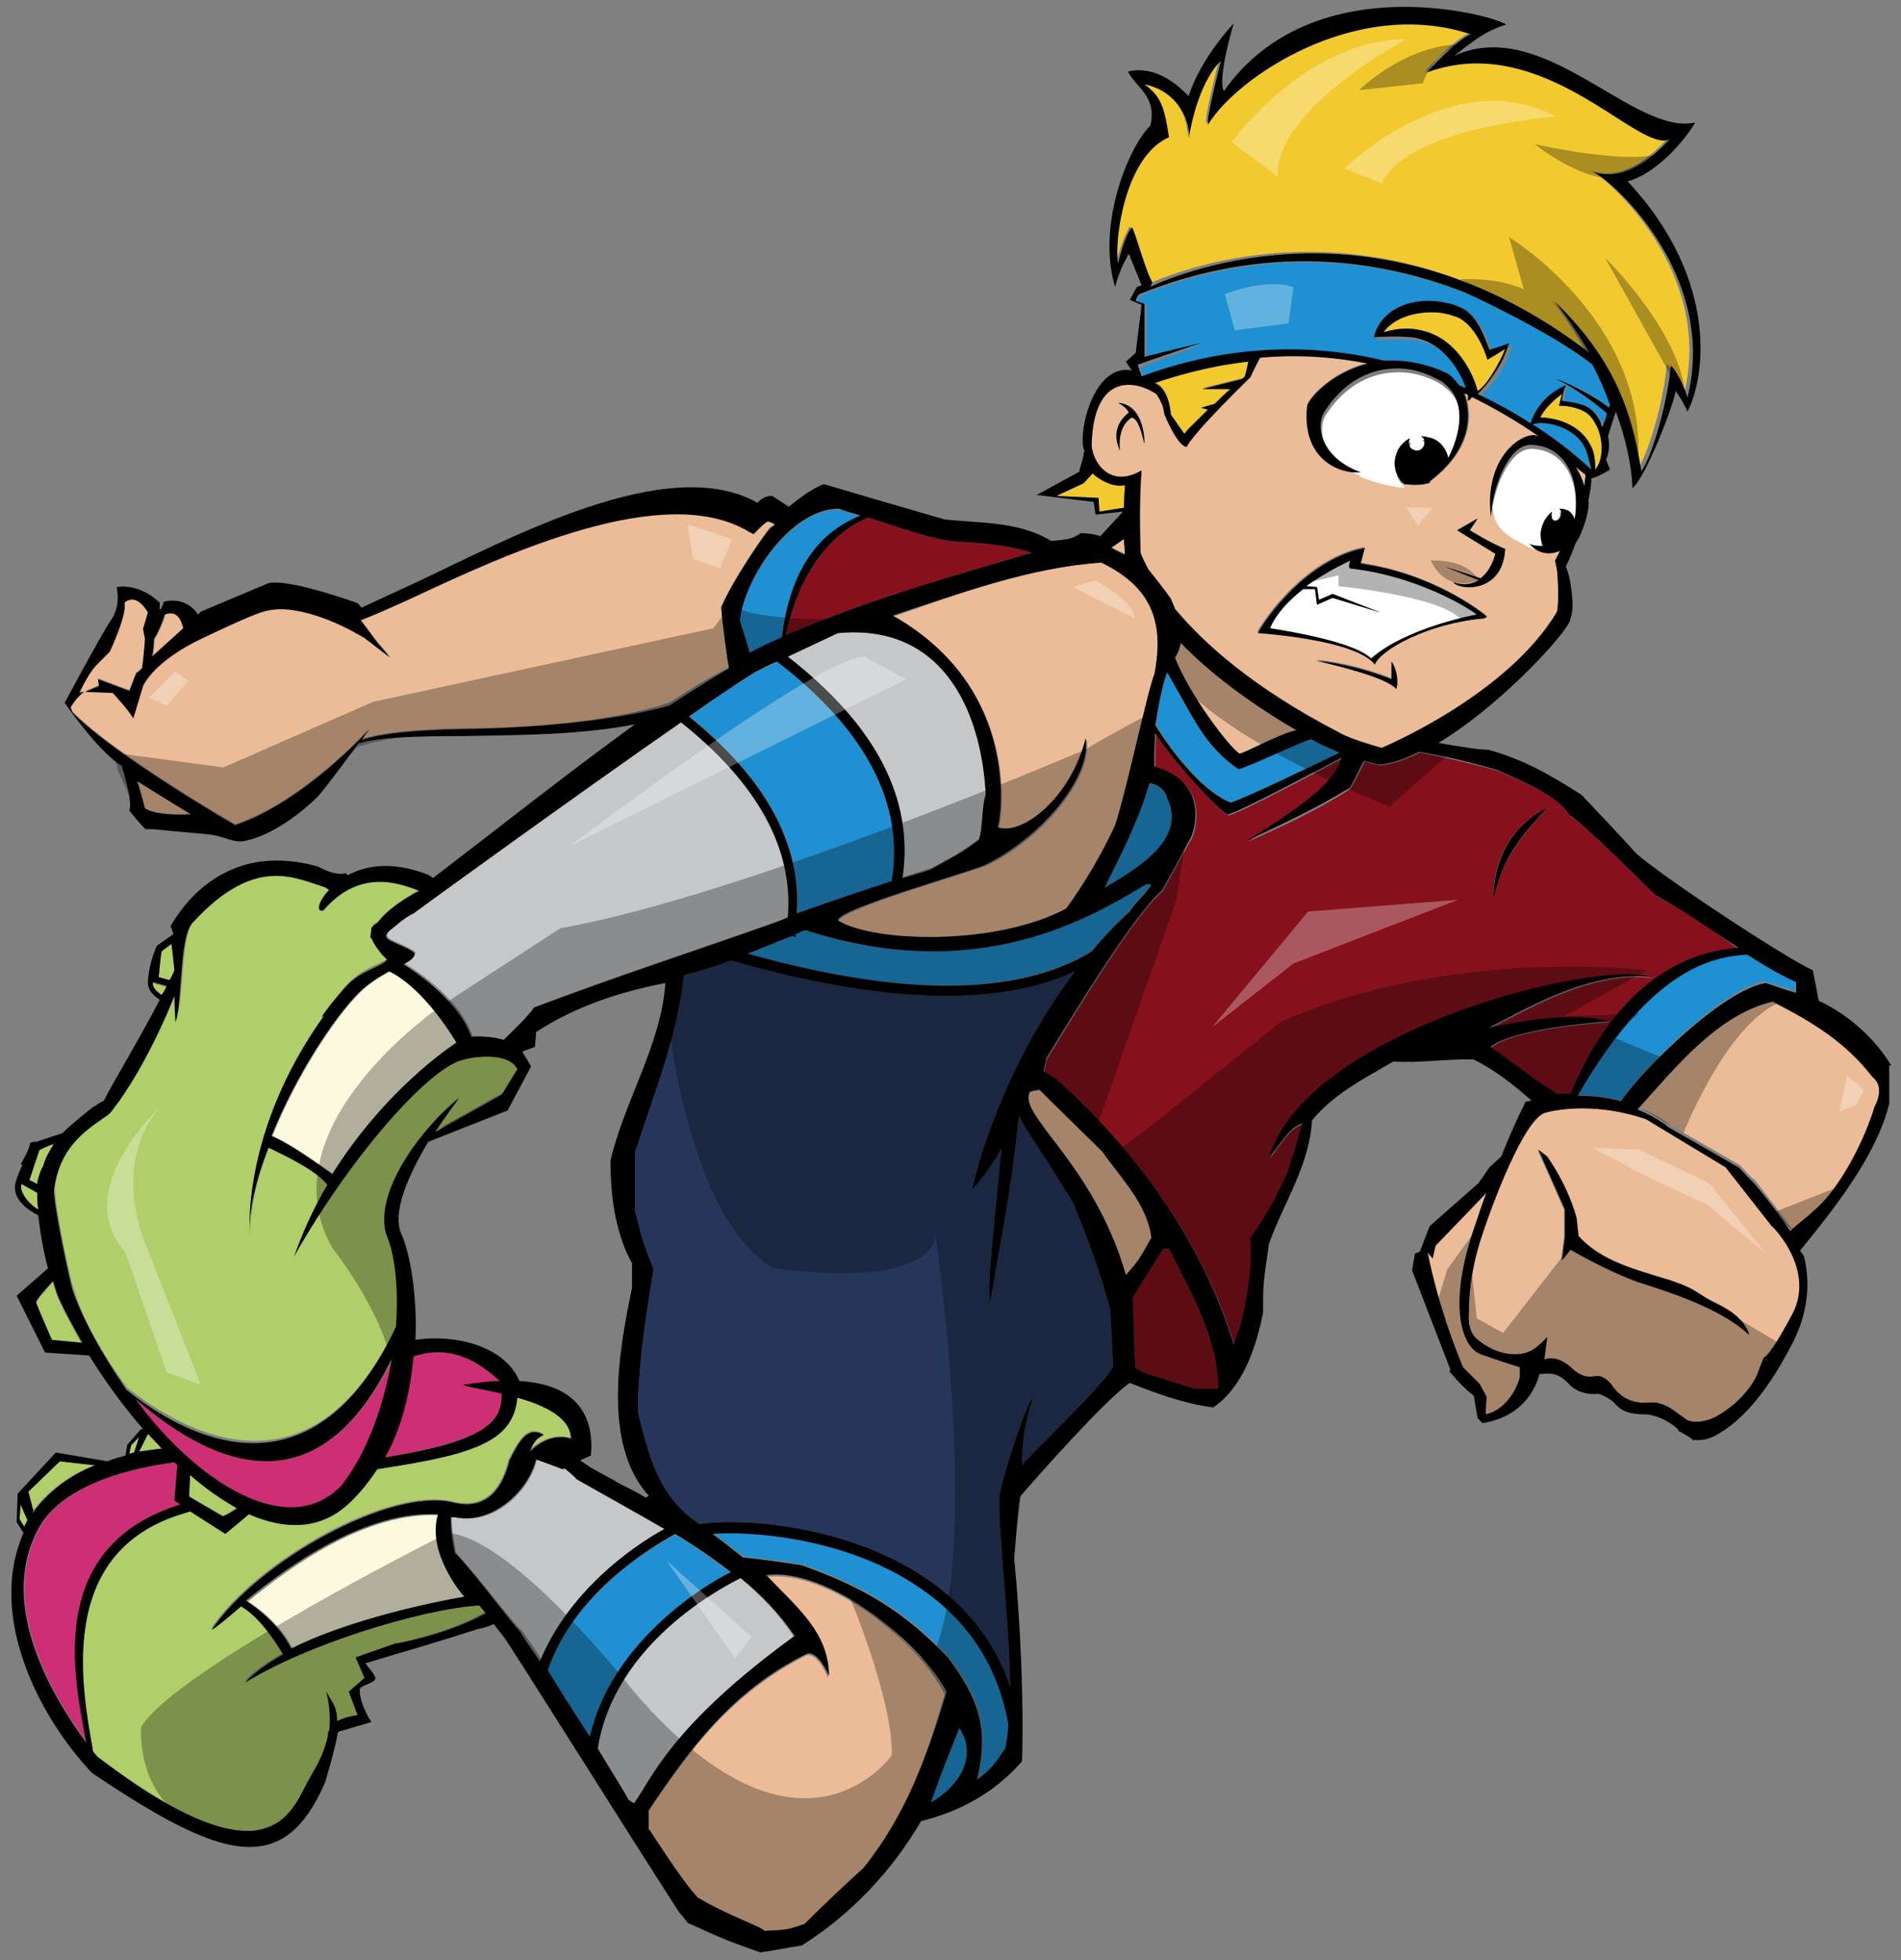
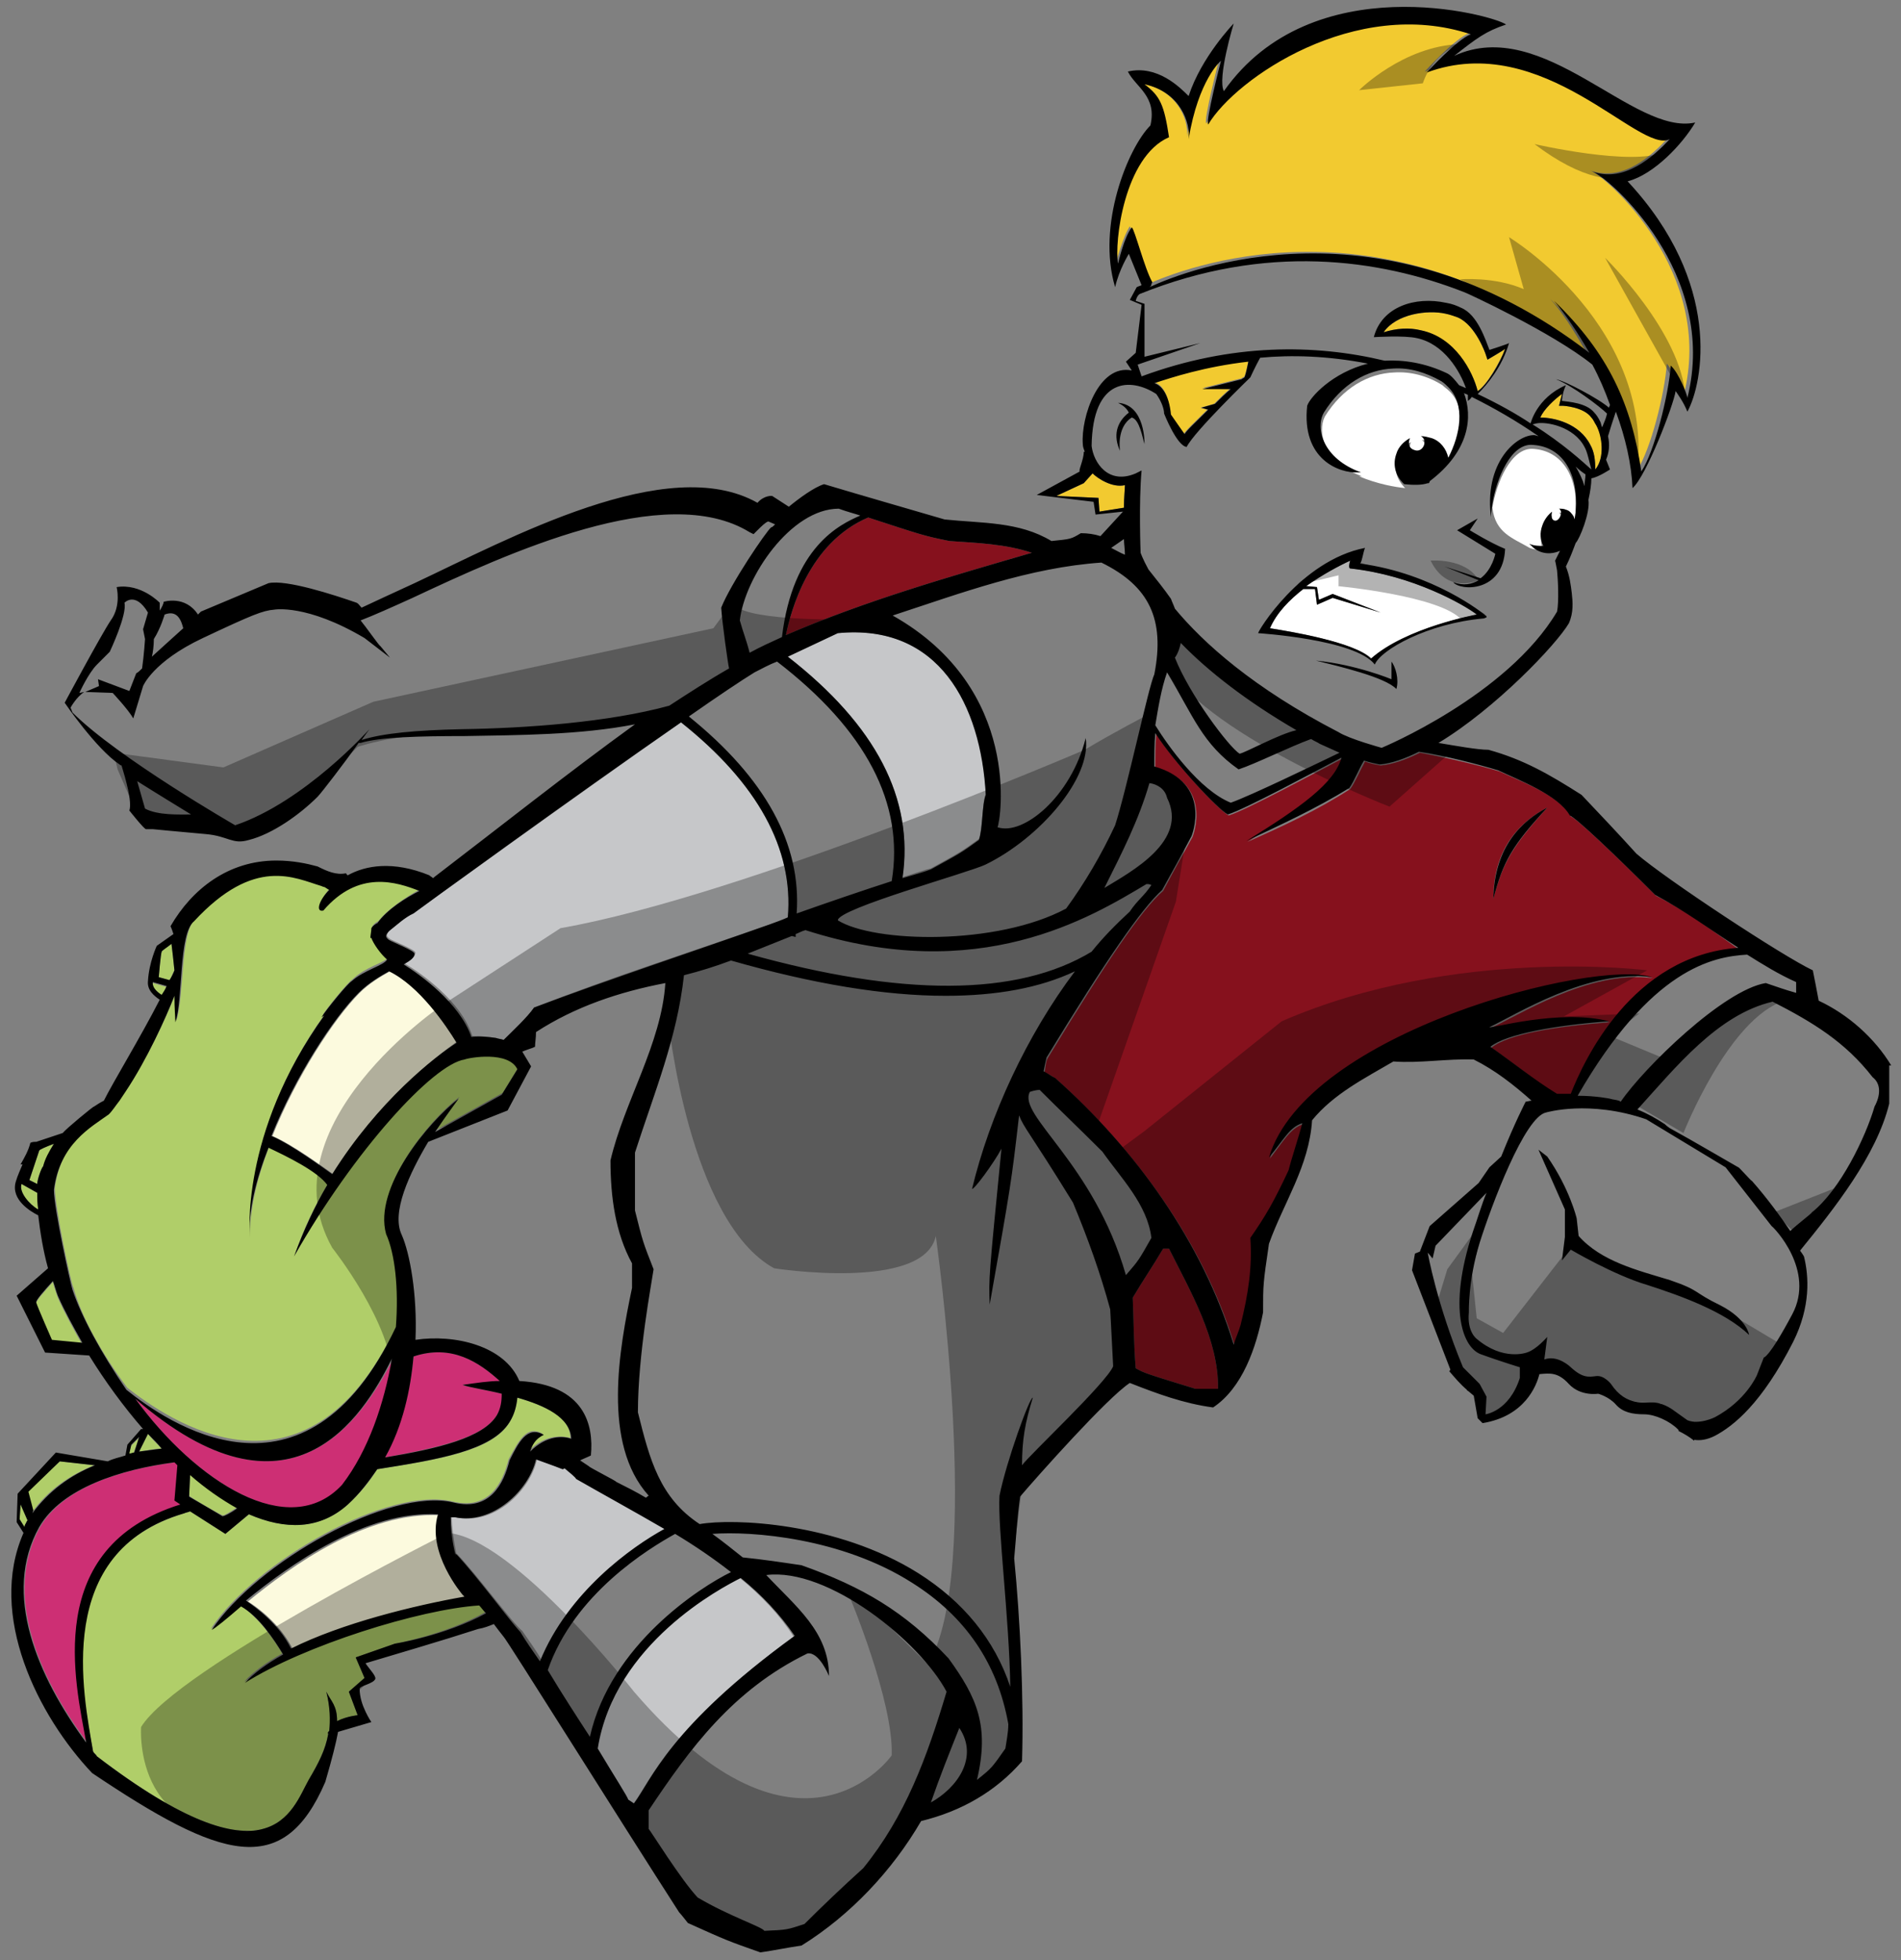
<svg xmlns="http://www.w3.org/2000/svg" version="1.1" id="layer_1" x="0px" y="0px" width="194px" height="200px" viewBox="0 0 194 200" enable-background="new 0 0 194 200" xml:space="preserve">
  <rect x="0" y="0" width="194" height="200" fill="#808080" stroke="none" />
-   <path id="color9" fill="#26365B" d="M104.3,149.5c0-2.6,0.3-4.3,1.1-6.9c-0.3-0.1-2.7,6.5-3.4,10c-0.2,3.3,1,12.5,1.1,19.5  c-1.6-4.8-4.8-8.7-9.4-11.6c-8.3-5.2-18.9-5.6-22.3-5c-4.1-2.7-5.1-6.6-6.3-11.4c0-5.9,1.4-13.2,1.6-14.6c-1.1-2.8-1.1-2.8-1.9-6  v-5.9c2-6.2,4.3-11.7,5-18.1c1.6-0.4,3.2-0.9,4.8-1.5c8.4,2.4,15.7,3.6,21.9,3.6c5.2,0,9.6-0.8,13.2-2.5  c-4.9,6.5-8.7,14.7-10.5,22.2c0.2,0.1,2.2-2.6,3-4.1c-1.3,13.2-1.3,13.2-1.2,15.9c2.2-12.4,2.2-12.4,3-19.3c0.5,1.3,1,1.6,5.5,8.9  c1.5,3.6,2.8,7.2,3.8,10.9c0.1,1.9,0.2,3.8,0.3,5.8C112.9,141.1,105,148.5,104.3,149.5z" />
  <path id="color8" fill="#FCFADE" d="M34,119.8c-1-0.7-4.1-3-6.2-3.9c2.4-6,6.3-12,8.9-14.6c1-1,2.2-1.7,3.1-2.2  c3,1.5,5.7,5.4,6.8,7.2C44.5,107.8,38.6,112.3,34,119.8z M47.4,162.8c0,0-3.7-4.3-2.5-8.2c-7.5-0.4-15.2,5.2-19.6,8.8  c1,0.6,3.3,2.3,4.6,4.9c5.2-2.6,12.6-4.5,17.7-5.3C47.4,162.9,47.4,162.8,47.4,162.8z" />
  <path id="color7" fill="#C6C7C9" d="M81,167c-12.8,9.3-14.6,14.7-16.4,17.1l-0.6-0.5c0-0.2-1.3-2.2-3.1-5.2  c1.7-10.7,12.6-16.4,14.6-17.4C77.7,162.8,79.6,164.8,81,167z M85.5,64.6c-1.7,0.8-3.4,1.6-5.1,2.4c8.9,7,12.9,14.5,11.7,22.5  c1.3-0.4,2.4-0.8,2.9-0.9c3.1-1.7,3.1-1.7,4.9-3c0.4-1.1,0.3-3.6,0.7-4.6C100.2,71.8,95.8,63.6,85.5,64.6z M50.6,105.9  c0.3,0.1,0.5,0.1,0.8,0.2c1-0.9,2.4-2.2,3.1-3.3c7.9-3.1,16.1-5.7,24.1-8.5c0.6-0.2,1.2-0.5,1.8-0.7c0.6-7-3.1-13.7-10.9-19.9  c-10.6,7.4-27.2,19.4-27.2,19.4c-0.9,0.5-1.7,1.1-2.5,1.8c0,0,0,0,0,0c-0.2,0.2-0.3,0.4-0.3,0.5c0,0.1,0,0.2,0.3,0.4  c0.3,0.2,2.6,1.1,2.6,1.4c0,0.4-0.4,0.7-1.1,1.1c1.7,1,5.8,3.9,6.9,7.4C49.1,105.7,49.9,105.8,50.6,105.9z M58.9,150.9  c-0.1-0.2-0.6-0.6-1.2-1.1c-0.1,0-0.2,0.1-0.2,0.1c-1-0.4-2-0.7-2.7-1c-0.7,3.2-4.4,6.8-8.3,5.9c-0.1,0-0.3,0-0.4,0  c0,0.9,0.2,2.4,0.5,3.9c0-0.1,0-0.1,0-0.2c2.1,2.2,5.7,7.1,6.7,7.9c0.7,1,1.4,2,2,3c2.9-7.1,9.4-11.7,12.7-13.5  C64.8,154.1,61.7,152.5,58.9,150.9z" />
  <path id="color6" fill="#F2CA30" d="M117.8,39c1.8-0.6,5.2-1.7,9.6-2.2c-0.1,0.4-0.2,1.1-0.4,1.6c-0.1,0.1-0.2,0.1-0.3,0.2l-4,1  l2.8,0.1c-0.5,0.4-1.1,1-1.6,1.5l-1.4,0.4l0.7,0.2c-1.2,1.2-2.3,2.2-2.4,2.5c0,0-1-1.4-1.4-2C119.3,40.1,118.5,39.2,117.8,39z   M162.4,42.6c-0.8-1.1-2.9-1.2-2.9-1.2l-0.4,0l0.3-1.2c-0.7,0.4-1.9,1.6-2.2,2.4c1.4,0,4,0.6,5.1,2.8c0.4,0.7,0.5,1.6,0.5,2.5  c1-1.2,0.7-3.4,0.2-4.5C162.8,43.1,162.6,42.8,162.4,42.6z M162.3,17.4c3.4,1.2,6.3-1.6,7.9-3.3c-3.1,1.5-12.9-11.3-24.8-6.8  c0,0,3.1-3.4,4.5-3.9c-11.8-3.9-24,4.5-26.8,9.2c-0.3-0.3,1.3-6.5,1.3-6.5s-2.3,1.9-3.3,8c0.3-1.5-0.7-4.8-4.5-5.6  c1.6,1.2,2,2,2.5,5.4c-4.5,2-5.5,10.8-5.2,12.9c0,0,0.7-2.7,1.4-3.7c0.3,0.3,1.3,4.3,1.9,5.5c-0.2,0.2-0.1,0.3-0.3,0.5  c3.9-1.8,23.7-9.5,44.9,6.7c-1.2-2.1-2.4-4-3.6-5.3c5.6,5.4,7.8,10.5,8.9,17.4c1.3-1.9,2.8-7.7,3-10.8c0.7,0.8,1.7,3,1.7,3.3  C175.1,27.8,163.9,18,162.3,17.4z M111.5,48.3l-0.9,1l-2.8,1.3l4.3,0.2l0.1,1.4l2.5-0.4c0-1,0.1-1.9,0.1-2.3  C113.5,49.8,112,48.8,111.5,48.3z M151.6,36.1c0,0-1-2.9-2.8-3.7c-0.3-0.2-0.8-0.3-1.3-0.4c-1.7-0.4-5,0-6.3,1.9  c1.3-0.4,2.6-0.5,3.8-0.2c3.5,0.8,5.3,4.3,5.8,6.2c0.9-0.6,2.3-3,2.8-4.3c-0.1,0.1-1.8,1.1-1.8,1.1L151.6,36.1z" />
  <path id="color5" fill="#86111D" d="M169,91.4c-4.1-4.1-8-7.8-8.7-8.1c-1.2-2.2-5.2-3.6-7.3-4.6c-2-0.6-5.4-1.4-8.1-1.9  c-1.4,0.7-2.8,1.2-4,1.3c-0.5-0.1-1.1-0.2-1.6-0.4c-0.5,0.9-1,2.1-1.5,2.8c-3.4,2.2-6.9,3.8-10.5,5.4c5.5-3.5,9-6,9.7-8.5  c-2.5,1.3-9.9,5.3-11.6,5.8c-0.9-0.4-5.5-5.3-7.4-8.3c-0.1,1.1-0.1,2.3-0.1,3.4c6,1.7,3.8,7.1,3.8,7.1c-1,1.8-2,3.6-3,5.5  c-2.2,1.9-5.7,7.1-11.8,17.1c-0.2,0.4-0.2,0.9-0.3,1.4c0.4,0.2,0.8,0.4,1.2,0.7c8.2,7.4,15,16.7,18.2,27.2c0.2-0.7,0.4-1.3,0.7-2  c0.9-3.2,1.2-6,1-8.9c1.6-2.3,2.4-3.7,3.9-6.9c0.3-1.2,1.1-3.6,1.4-4.8c-1.3,0.4-2,1.7-3.4,3.5c3.7-12.8,33.2-20.4,39.1-18.4  c-6.6-0.9-14,4-16.6,5.1c0.1,0.2,7.2-1.9,12.2-0.6c-5.4,0.4-10.4,1.2-12.1,2.6c2.3,1.6,4.5,3.4,6.8,4.9c0.5,0,1,0,1.4,0  c1.3-3.3,6.3-14.1,17.1-14.9C174.7,94.9,172,92.9,169,91.4z M152.4,91.7c0-5.4,3-8,5.5-9.3C154.4,86.3,153.4,87.9,152.4,91.7z   M96.9,55.2c2.9,0.2,5.7,0.3,8.4,1.2c-8.6,2.5-17,4.9-25.1,8.4c0.5-2.4,2.3-9.4,8.4-12C94.1,54.6,94.4,54.7,96.9,55.2z M119.3,127.4  c2.1,4.2,5.1,9.3,5,14.3H122c-5.2-1.6-5.2-1.6-6.1-2.1c-0.2-2.4-0.2-4.8-0.3-7.2c1-1.7,2.1-3.3,3.1-5H119.3z" />
-   <path id="color4" fill="#1F90D1" d="M156.4,43.3l0.4-0.1c1-0.2,3.8,0.3,4.9,2.4c0.3,0.5,0.5,1.6,0.7,2.3  C161.6,47.2,159.6,45.3,156.4,43.3z M178.3,97.3c-3.4,0.2-9.8,1.4-17.3,14.4c1.9,0.1,3.3,0.3,3.3,0.3c0.3,0,0.6,0.1,0.9,0.2  c0,0,0.1,0.1,0.2,0.1c2.4-3.5,10.4-11.4,14.7-12.2c1,0.3,2.1,0.7,3.1,1v-1.1C181.5,99.3,179.8,98.3,178.3,97.3z M133.8,75.4  c-2.3,0.8-5.7,2.5-7.4,3.1c-3.7-2.5-4.6-5.4-7.3-9.9c-0.6,1.7-0.9,3.5-1.1,5.4c1.3,2.1,4.5,6.6,7.7,7.9c1.9-0.7,8.6-3.9,11.1-5.1  c-1.2-0.5-2-0.9-2-0.9C134.4,75.7,134.1,75.6,133.8,75.4z M81.4,93.2c3.1-1.2,6.8-2.4,9.7-3.3c1.3-7.9-2.6-15.4-11.7-22.4  c-0.8,0.4-1.5,0.7-2.3,1.1c-1.3,0.8-3.8,2.4-6.7,4.5C78.1,79.4,81.8,86.1,81.4,93.2z M55.9,170.5c1.6,2.4,3.1,4.7,4.3,6.8  c2.2-9.5,11.3-15.3,14.4-16.8c-1.8-1.4-3.7-2.7-5.7-3.9C66.2,158,58.6,162.6,55.9,170.5z M82.1,94.9c-0.3,0.1-0.6,0.3-1,0.4  c0,0.1,0,0.2,0,0.3l-0.4-0.1c-1.5,0.6-3,1.3-4.5,1.8c15.7,4.4,27.5,4.3,35.1-0.2c1.3-1.5,2.6-2.9,3.9-4.1c0.7-1.2,1.3-1.5,2.2-2.7  c-0.2-0.1-0.3-0.1-0.5-0.1C111.2,93.6,99.8,100.6,82.1,94.9z M93.2,161.4c-7.2-4.5-16.4-5.2-20.4-5c1,0.8,2,1.6,3.1,2.4  c2,0.2,4,0.5,6,0.8c6.2,2.2,10.5,4.7,15,9.5c2.9,4,4.2,6.9,2.9,12.4c1.5-1.2,1.5-1.2,2.9-3.2c0.2-0.7,0.3-1.6,0.4-2.5  C101.8,169.7,98.5,164.8,93.2,161.4z M95,183.9c2.6-1.5,4.9-4.5,2.9-7.6C96.9,178.7,95.9,181.3,95,183.9z M117.3,80  c-1.2,3.8-2.8,7.1-4.6,10.7c2.8-1.7,8.6-4.8,6.5-9.2C118.8,80.5,118.1,80.1,117.3,80z M79.8,65.1c1.2-9.3,5.9-11.5,8-12.4  c-0.7-0.2-1.4-0.5-2.2-0.7c-4.9,0-9.6,7-10.1,11.4c0.3,1.1,0.7,2.2,1,3.3C77.6,66.1,78.7,65.6,79.8,65.1z M160,39.4  c-0.4,0.9-0.4,1.6-0.4,1.6c0.7,0.1,2.6,0.2,3.3,1.2c0.2,0.2,0.4,0.5,0.6,0.9c0.1,0.2,0.2,0.4,0.2,0.6c0.2-0.4,0.3-0.9,0.5-1.4  c-0.8-0.6-3.6-2.9-5.2-3.5c0.9,0,4.4,2,5.4,2.9c0-0.1,0.1-0.2,0.1-0.3c-0.5-1.4-1.2-2.8-1.8-4.1c-4.1-3.3-13-7.5-13.1-7.4  c-8.7-3.4-20.2-5-33.1,0.2c-0.3,0.1-0.4,0.7-0.4,0.7l0.9,0.3l0,5.4l5.7-1.4l-6.3,2.4l0.4,1.2c9.2-3.5,17.7-3.3,24.8-1.6  c1.9-0.2,4.1,0.1,6.4,1.3c0.4,0.3,0.8,0.7,1.2,1.2c0.3,0.1,0.5,0.2,0.7,0.3c-0.5-1.7-2.1-4.5-5-5.1c-1.3-0.3-4.4-0.1-4.4-0.1  c0.8-3.1,4.2-4.2,7.4-3.5c0.6,0.1,1.1,0.3,1.5,0.5c1.7,0.7,2.5,3.2,2.9,4.3c0,0,1.9-0.7,2-0.7c-0.7,2.4-2.2,4.2-3.2,5.2  c2,1,3.8,2,5.4,3C156.4,43.3,157,40.7,160,39.4z" />
-   <path id="color3" fill="#EBBC97" d="M68.3,71.7c-6.2,2-14.6,2.6-21.2,2.6c-4.6,0.1-8,0.4-10.2,1.1c0.5-0.7,0.8-1.1,0.8-1.1  s-6.6,7.4-13.7,9.8c0,0-12-6.9-16.6-11.5l-0.2-0.5c0,0,0.6-1.1,1.4-1.6l-0.5,0.1c0,0,0.9-2,1.8-2.9l1.3-1.3c0,0,1.8-3.8,1.5-5  c0,0,1.1-1.2,2.4,1l-0.5,1.7l0.2,1c0,0-0.1,1.6-0.3,3c-0.2,0.2-0.4,0.4-0.6,0.5l-0.7,1.8l-1.6-0.6l-1.6-0.6l0.1,0.7l-1.4,0.6  l2.8,0.1c0,0,1.6,1.7,2.1,2.6l1-3.3c0,0,1-2.5,6.1-4.9c5.1-2.4,6.1-2.8,7.3-2.9c0,0,3.3-0.6,9.2,2.9l2.6,2l-1-1.2  c-0.1,0-1.5-2-2-2.6c1.3-0.5,3.1-1.3,5.3-2.3c9.6-4.5,25.8-12,34.4-6.7l0.4,0.2l0.3-0.3c0.5-0.5,0.9-0.9,1.2-1l0.7,0.3  c-0.2,0.2-0.3,0.3-0.4,0.3c-0.5,0.4-4.1,5.7-5.1,8.2c0.1,1.6,0.7,5.8,0.8,6.2C72.4,69.1,70.3,70.4,68.3,71.7z M161.8,48.5  c-0.3-0.3-0.7-0.6-1-0.8c0.4,0.6,0.7,1.3,0.9,2C161.7,49.2,161.8,48.8,161.8,48.5z M181,125.2c0,0,4.3,4.3,1.9,8.9  c-2.4,4.5-2.9,4.4-2.9,4.4l-0.7,1.8c0,0-1.1,2.6-4.3,4.3c0,0-1.6,0.8-2.8,0.3l-1.4-1c0,0-0.9-0.7-1.9-0.8c-1-0.1-2.9,0.5-4.5-1.9  c0,0-0.7-0.9-1.5-0.8c-0.8,0.1-1.4,0.2-2.6-0.9c0,0-1.3-1.3-2.7-0.8l0.3-2.3c0,0-1.1,1.3-2.1,1.6c0,0-2.4,0.9-5.1-1.4  c0,0-1-0.7-0.8-2.7c0,0-0.1-3.2,1.1-7.1c1.2-3.8,4.6-12.9,6.8-13.3c0,0,4.4-1.3,10.2,0.7l8.1,4.9L181,125.2z M178.5,136.2  c0,0-0.2-1.6-3-3c-2.9-1.4-1.9-1.5-5.2-2.6c-3.2-1.1-7-1.9-9.3-4.5l-0.2-1.8c0,0-0.7-3.1-3-6.3l-0.9-0.7l2.7,6.1l0,2.8l-0.3,2.4  l0.9-1.1c0,0,4.4,2.6,7.8,3.6C171.5,132.2,175.9,133.8,178.5,136.2z M16.9,62.7c0,0-0.4,1.4-1.1,2.5c-0.1,0.7-0.1,1.4-0.2,1.9  c1-0.9,2.3-2.1,3.2-2.9C18.6,63.3,18.1,62.2,16.9,62.7z M14.8,82.5c1.3,0.8,3.4,0.7,4.7,0.5c-1.3-0.8-3.6-2.2-5.5-3.4  C14.5,81,14.8,82.5,14.8,82.5z M191.3,109.7c-2.8-3.6-6.1-5.6-10.2-7.7c-5.6,1.2-9.9,6.6-13.8,11c1,0.4,1.9,0.9,2.8,1.5  c0,0,0.2,0.2,0.5,0.4c2.2,1.2,6.8,3.9,7,4c0,0,1.2,1.4,1.4,1.4c1.4,1.7,2.8,3.7,3.9,5.1c0.6-0.5,2.2-1.8,2.2-1.9  c2.9-2.2,5.4-7.6,6.4-10.8C191.9,111.8,192,110.6,191.3,109.7z M112.4,57.4c-7.3,0.5-14.3,3.1-21.2,5.5c13.3,7.5,11,21.1,10.7,21.6  c2.6,0.8,7.5-3.1,9-9.1c0.6,4.1-4.7,10.3-10.2,12.9c-1.7,0.7-15.1,4.5-15.1,5.7c3.6,2.3,16.1,2.6,23.3-1.2c1.8-2.6,3.6-5.5,5-8.5  c1.2-3.7,3.4-14.1,4-15.4C118.9,63.2,117.3,59.8,112.4,57.4z M141,76.6c0,0-3.3-0.9-4.4-1.6c-8.7-4.5-13.8-9.1-16.7-12.6  c-0.1-0.3-0.3-0.7-0.4-1c-0.7-1-1.5-2-2.3-3c-0.6-1.1-0.8-1.7-0.8-1.7s-0.2-5.1,0.1-8.4l-0.6,0.3c-2.8,1.2-4.3-1.1-4.5-2.8  c0.1-7.4,4-7.4,6.6-5.7c0.5,0.7,0.8,1.5,0.8,2c0,0,1.3,3.3,2.3,3.4c0.8-1.6,6.5-7.1,6.5-7.1s0.5-1.1,1-2c3.2-0.3,6.9-0.2,11,0.6  c-3.6,0.9-5.9,3.4-6.2,4.3c-0.6,5.5,3.3,6.9,5.2,6.8c1.9,0.8,3.7,1.1,4.7,1.2c0,0,0.1,0.1,0.1,0.1c1,0.1,1.8,0.1,2.4-0.1  c0,0,0,0,0,0c0,0,0,0,0,0c0,0,0.1,0,0.1,0c0.1-0.1,0.1-0.1,0.1-0.2c4.1-3.1,4.4-6.6,3.5-9c0.1,0.1,0.3,0.1,0.4,0.2l0,0.6  c0,0,0.2-0.1,0.4-0.4c2.2,1.1,4.5,2.4,6.8,4c-0.1,0-0.3-0.1-0.4-0.1c-1.7-0.1-5.3,2.7-4.4,8.7c-0.1-0.4,0-1,0.1-1.7c0,0,0,0,0,0  c0.2,2.6,2,3.1,3.7,4.1c0,0,0,0.1,0.1,0.1c0.5,0.6,1.6,1.2,3,0.6c-0.3,0.6-0.5,1-0.5,1s0.1,0.4,0.2,1c0.1,1,0.2,3.2,0,4.2  C153.7,71.3,141,76.6,141,76.6z M114.1,41.1c0.6,0.4,0.9,0.6,1.1,1c-1.3,1-1.6,2.3-0.9,3.8c0,0-0.4-2.4,1.2-3.4  c0.8,0.2,1.1,2.1,1.3,2.7C116.8,45.3,116.9,41.3,114.1,41.1z M142,67.5l0,1.7c0,0-3.5-1.5-7.7-1.9c2.4,0.6,7,1.7,8.2,2.9  C142.7,69.3,142.4,68,142,67.5z M151.5,62.7c-0.2-0.2-5.3-4.3-12.8-5.3c0.2-0.2,0.3-1.1,0.5-1.6c-6.6,1.3-11,8.6-10.9,8.7  c0.1,0.1,10,0.7,12,3.3c0.6-1.5,5.4-4.2,11.1-4.7c0.1,0,0.2-0.1,0.3-0.1C151.6,62.9,151.6,62.8,151.5,62.7z M153.6,56  c-1.5-0.5-3.6-1.9-3.6-1.9l0.8-1.2l-2.1,1.2l3.9,2.4c0,0-0.4,1.6-1.5,2.5l-3.7-1.2l3.5,1.4c-0.6,0.4-1.5,0.5-2.6,0.2  C149,60.3,153.4,60.5,153.6,56z M78.1,160.9c3,3.1,6.4,5.7,6.4,10.3c0,0-1-2.6-2.2-2.3c-7.6,3.8-12,9.7-16.2,16v1.9  c0.2,0.2,3.2,5.1,5,7c3.1,1.9,6.5,3,6.8,3.4c2.3-0.2,2.3-0.2,4.1-0.7c2-1.9,4-3.8,6-5.7c4.3-5.4,6.5-11.3,8.4-17.9  C93.9,167.6,84.4,160,78.1,160.9z M151.2,138.2c-1.9-0.6-3.4-4.5-0.9-12.5c0.5-1.4,0.9-2.7,1.4-4l-5.2,5.4l-0.3,1.3l-0.5-0.6  c0,0,0.9,5.1,3.6,11.7l1.7,1.7l0.7,1.3l-0.1,1.8c0,0,2.4-0.3,3.5-3.8l0-1.1C153.8,139.1,152.4,138.5,151.2,138.2z M106.1,111.2  c-0.3,0-0.7,0.1-1,0.2c-1.3,2.4,6.5,7.2,9.8,18.7c1.3-1.5,1.3-1.5,2.6-3.8c-0.3-3.4-3.1-6-5-8.8  C110.3,115.4,108.2,113.3,106.1,111.2z M119.9,67.1c1.5,3.8,5.5,9.1,6.6,9.8c0.6-0.1,4-2,5.8-2.4c-5-2.9-8.9-6-11.8-9  C120.4,66.1,120.2,66.6,119.9,67.1z M113.4,55.8c0.5,0.3,1,0.5,1.4,0.7c0-0.5-0.1-1.1-0.1-1.6L113.4,55.8z" />
  <path id="color2" fill="#B0CE69" d="M17.3,100l-1.1-0.3c0,0,0.2-2.4,0.3-2.6c0-0.1,0.5-0.4,1-0.8c0.1,0.8,0.2,1.7,0.3,2.7  C17.6,99.3,17.5,99.7,17.3,100z M22.7,154.6c0.1,0.1,0.7-0.3,1.5-0.8c-1.6-0.9-3.2-2-4.8-3.4l-0.1,2.2  C19.3,152.7,22.4,154.5,22.7,154.6z M52.8,142.6c-0.1,0.9-0.3,1.7-0.8,2.5c-1.7,2.9-7.1,3.8-13.5,4.8c-0.8,1.3-1.8,2.5-3,3.6  c-2.9,2.6-6.4,2.6-10.1,1l-2.4,2l-3.6-2.3c-0.2,0.1-0.4,0.1-0.6,0.2c-13.5,4-10.4,18.4-9.3,24.3c0.1,0.2,0.3,0.3,0.4,0.5  c17.8,13.6,19.9,5.4,21.6,2.4c1-1.7,1.7-3.1,2-4.7l0,0c-0.1-0.1,0-0.2,0.1-0.3c0.2-1.1,0.1-2.4-0.3-4c0.5,1.1,1.1,1.4,1.1,3  c1-0.5,2.1-0.6,2.1-0.6l-0.9-2.4l1.6-1.4l-0.9-2.1l4-1.4c0,0,5.1-0.9,9.2-3.2c-0.2-0.3-0.4-0.6-0.7-0.8c-6.1,0.4-17.9,4.1-23.9,7.9  c0.9-1,2.3-2,3.9-2.9c-0.9-1.5-2.5-3.8-4.3-4.9c-1.6,1.3-2.6,2.2-3,2.4c4.6-6.9,18.1-14.6,24.7-13c3.7,0.9,5.1-1.9,5.7-4.3  c1-1.8,1.8-3.6,3.5-2.6c-0.9,0.4-1.2,1.1-1.4,1.7c1.7-1.7,3.4-1.5,4.2-1.3C58.2,144.6,55.6,143.4,52.8,142.6z M14.2,148.1  c0.8-0.1,1.5-0.3,2.3-0.3c-0.5-0.5-1-1-1.4-1.5l0,0L14.2,148.1z M16.5,101.6c0.2-0.3,0.3-0.6,0.5-0.9l-1.4-0.4  C15.5,100.7,16,101.2,16.5,101.6z M13,141.6c4,3.1,18.2,13.3,27.5-6.4c0.3-3.9-0.1-7.5-1-9.5c-1.3-4.7,4.3-11.4,7.4-13.8  c-0.2,0.3-1.2,1.7-2.4,3.4l6.8-3.8l1.6-2.6c-0.9-1.9-4.9-1.2-5.4-1c-3.2,0.4-11.2,9.2-17.4,20.1c0.9-2.7,2.1-5.1,3.4-7.3  c-1-1.3-4.1-2.9-6-3.8c-1.3,3.4-2.1,6.7-1.9,9.2c0,0-1.1-10.6,7.6-22.7c-0.1,0.1-0.2,0.1-0.3,0.2c0.5-0.8,2.7-3.5,3.1-3.7  c1.2-1.2,3.3-1.7,3.6-2.2c-0.6-0.5-1.4-1.6-1.6-2.2c0,0,0,0-0.1,0c0-0.3,0-0.7,0.1-1c0.1-0.2,0.5-0.5,0.6-0.5c1-1.3,2.9-2.5,4.3-3.3  c-2.3-0.9-6.3-2.2-9.8,2c-0.7,0.2-0.5-0.9,0.6-2.1c-0.2-0.1-0.3-0.2-0.5-0.3c0,0-0.2,0-0.3-0.1c-2.7-0.8-6.8-3-13,3.6  c-1.5,1.3-1.1,8-1.9,10.3c0-0.3,0-1.4-0.1-2.7c-0.9,2.3-2.8,6.5-5,9.8c-0.2,0.3-0.5,0.6-0.6,0.9c-0.4,0.5-0.7,1-1.1,1.4  c-1.9,1.4-5,3-5.6,7.7c0,1.9,1.6,9.6,1.9,10.2C8.3,134.3,10.3,138,13,141.6z M3.9,123.4c0-0.6-0.1-1.1-0.1-1.7l-1.6-0.9  C1.9,121.6,3,122.9,3.9,123.4z M5.4,130.8c-0.9,1-1.8,2-1.7,2.2c0.1,0.3,1.6,3.8,1.6,3.8l3.1,0.4c-0.9-1.6-1.8-3.2-2.5-4.8  C5.7,131.8,5.5,131.3,5.4,130.8z M4.4,119c0.3-0.7,0.6-1.5,1.1-2.3c-0.8,0.3-1.5,0.6-1.5,0.7c-0.1,0.3-1,3-1,3l0.8,0.4  C3.8,120.4,4.2,119.2,4.4,119z M6.1,149.1l-3.3,3.1l0.5,1.9l-0.1,0.3c1.6-2.3,3.9-3.9,6.4-4.9L6.1,149.1z M13.6,148.3L13.6,148.3  l0.6-1.6l-0.8,0.8l-0.3,0.9C13.3,148.4,13.4,148.3,13.6,148.3z M2,155l0.5,0.8c0.1-0.2,0.1-0.3,0.2-0.5c0-0.1,0.1-0.1,0.1-0.2  l-0.7-1.6L2,155z" />
  <path id="fill" fill="#FFFFFF" d="M150.8,62.7c0,0-7.2,1.3-10.8,4.5c-1.8-1.7-8.5-2.8-10.4-3.1c0.7-1.6,2-2.9,3.4-4l1.2,0l0.2,1.6  l1.6-0.7l4.9,1.5l-4.9-1.9l-1.4,0.6l-0.2-1.3l-1.1-0.1c1.7-1.2,3.4-2.1,4.5-2.6c-0.1,0.2-0.2,0.8,0,0.8  C144.3,58.7,149.5,61.8,150.8,62.7z M156.1,55.9c0.5,0.2,0.9,0.2,1.4,0.2c-0.3-0.6-0.3-1.3-0.1-2.1c0.2-0.6,0.6-1.1,1-1.4  c-0.2,0.3-0.2,0.8,0.2,0.9c0.6,0.2,1-0.9,0.5-1.2c0.2,0,0.5,0,0.7,0.1c0.3,0.1,0.6,0.4,0.8,0.7c0,0.1,0.1,0.2,0.1,0.3  c0.1-0.3,0.1-0.6,0.1-0.9c0.3-3.9-1.4-6.5-4.3-6.7c-2.3-0.2-3.8,3.5-4.2,6C152.6,54.4,154.4,54.9,156.1,55.9z M142.6,46.7  c0.3-0.7,0.8-1.3,1.4-1.6c-0.2,0.4-0.2,1,0.4,1.2c0.9,0.3,1.4-1,0.7-1.4c0.4,0,0.7,0,1.1,0.2c0.9,0.3,1.5,1.1,1.7,2  c1.2-2.3,1.8-5.5,0-7.2c-0.2-0.2-0.5-0.4-0.7-0.6c-1.6-1-3.3-1.4-4.9-1.3c-2.7,0.1-5.3,1.6-7.1,4.5c-0.8,1.6-0.1,4.7,3.8,6.1  c-0.1,0-0.1,0-0.2,0c0,0-0.1,0-0.1,0c1.9,0.8,3.7,1.1,4.7,1.2C142.5,48.9,142.2,47.8,142.6,46.7z" />
  <path id="color1" fill="#CD2F74" d="M51,140.9c-2.1-1.9-4.9-3.8-8.8-2.5c-0.3,3.4-1.2,7.1-2.9,10.3c5.4-1,10-2,11.4-4.3  c0.4-0.7,0.6-1.4,0.5-2.2c-1.6-0.4-3.2-0.6-4-0.9C48.6,141.1,49.9,141,51,140.9z M18.2,149.5c-0.1-0.1-0.2-0.2-0.3-0.3  c-5.5,0.7-11.5,2.6-13.8,6.6c-3.8,6.8-0.2,15.3,4.9,22.1c-1.2-6.1-4.5-19.9,9.6-24.3l-0.6-0.4L18.2,149.5z M13.8,142.7  c6.2,8.5,15.7,14.6,21.2,8.9c2.7-3.5,4.3-8.3,5.1-12.9C37,144.7,29.6,156.4,13.8,142.7z" />
  <path id="outline" d="M193,108.7c-1.7-2.8-4.4-5.2-7.4-6.6c-0.2-1.1-0.4-2.1-0.6-3.1c-3-1.4-15-9.3-18-11.9c-1.9-2.1-3.8-4.1-5.6-6  c-3.3-2.1-5.9-3.6-9.5-4.6c0,0,0,0,0,0c-1.1,0-3.3-0.4-5.1-0.7c5.8-3.5,12-10,13.3-12.2c0.5-1.1,0.4-2.2,0.3-3.1  c-0.1-0.8-0.2-1.7-0.6-2.7c0.4-0.8,0.7-1.6,1-2.4c0.4-0.4,1.5-3.1,1.3-4.4c0.2-0.9,0.3-1.6,0.3-2.2c0,0,0,0,0,0  c0.7-0.1,1.9-0.9,1.9-0.9l-0.4-1c0.3-0.7,0.4-1.5,0.2-2.4c0.2-0.7,0.5-1.6,0.8-2.5c1,2.7,1.6,5.4,1.7,7.8c1.4-1.2,4.2-8.5,4.4-9.9  c0.2,0.3,0.8,1.1,1.2,2.1c1.6-2.9,3.6-13.1-6.1-23.5c2.7-0.7,5.6-3.8,6.9-6c-6.3,1.4-15.5-11-24.6-6.8c2.3-1.8,3.2-2.5,5.3-3.2  c-1.4-1-19.8-6-28.8,6.8c-0.7-1.3,1-6.9,1-6.9s-3.3,3.4-4.6,7.4c-0.9-0.9-3.2-3.2-6.2-2.5c0.8,1.6,3,2.5,2.3,5.5  c-2.3,2.3-5.5,10.2-3.6,16.5c0.4-1.8,1.4-3.4,1.4-3.4l1.3,3.2c-0.3,0.1-0.5,0.2-0.5,0.2l-0.7,1.3l1.2,0.5l-0.6,4.9l-1,0.9l0.6,0.9  c-3.4-0.7-5.2,4.8-5,7.5c0,0.3,0.1,0.5,0.2,0.8c0,0-0.1,0-0.1,0c0,0.8-0.6,2-0.4,2l-4.4,2.4l5.8,0.7l0.2,1.3l2.8-0.3l-2.3,2.5  c-0.6-0.2-1.3-0.3-2-0.3c0,0,0,0,0,0c-1,0.6-1,0.6-3,0.8c-3.3-2-7.1-1.8-10.9-2.2c-4.1-1.2-8.3-2.4-12.3-3.6c-1,0.3-2.5,1.4-3.6,2.3  l-1.7-1.1c0,0-0.8-0.1-1.5,0.7c-9.2-5.2-25.4,3.7-35,8.2c-2.2,1-4.1,1.9-5.4,2.5c-0.2-0.2-0.3-0.4-0.5-0.5c-2.3-0.8-7.2-2.4-9-2  l-6.9,2.9c0,0-0.1,0.1-0.3,0.3c-1.3-2-3.5-1.3-3.5-1.3c0,0.2-0.2,0.6-0.4,0.9c0-0.4,0-0.7,0-0.8c0,0-1.9-2-4.4-1.6  c0,0,0.5,1.9-0.6,3.4c-1,1.5-4.7,8.4-4.7,8.4s3.2,4.7,5.6,6.3c0,0,0.1,0.1,0.2,0.1c0.4,1.3,1.1,3.7,0.8,4.6c0,0,1.5,1.9,1.7,1.9  l0.7,0c0,0,3.1,0.3,5.4,0.5c2.3,0.2,2.7,1.1,4.4,0.6c2.4-0.6,5.2-2.6,7-4.4c0.4-0.4,2.7-3.4,4.2-5.5l0.2,0c2-0.6,6-0.7,10.6-0.7  c5.4-0.1,11.8-0.1,17.4-1.2c-6.9,5-13.7,10.4-20.5,15.6c0,0,0,0,0,0c0,0,0,0-0.1,0.1c-0.1-0.1-0.3-0.2-0.4-0.3c0,0,0,0,0,0  c-3.7-1.5-6.5-1-8.3,0c-0.1,0-0.1-0.1-0.2-0.2c-1,0.2-1.9-0.2-2.9-0.7c-1.1-0.3-2.5-0.6-4.2-0.6c-4.9,0-8.6,2.9-10.8,6.7  c0.1,0.2,0.2,0.5,0.3,0.8L16,96.5c0,0-0.8,1.7-0.9,3.6c-0.1,0.9,0.6,1.5,1.2,1.9c-2,3.9-4.7,8.3-5.7,10.3c-0.4,0.2-0.7,0.4-1,0.6  c0-0.1-2.9,2.3-3.2,2.7l-2.7,0.9c-0.2,0-0.4,0-0.6,0.1c-0.2,0.8-0.6,1.5-1,2.2c0.1,0,0.1,0,0.2,0c-0.2,0.5-0.5,1.1-0.7,1.8  c-0.5,1.8,1.5,3,2.3,3.4c0.2,1.7,0.5,3.6,1,5.4l-3.2,2.8l2.9,5.8l4.5,0.3c1.6,2.6,3.5,5.2,5.5,7.5l-0.2,0l-1.4,1.6l-0.2,1.1  c-0.6,0.2-1.2,0.3-1.8,0.6l-5.3-0.9l-3.9,4.2l-0.1,2.9l0.7,1.1c-3.7,8.4,1.5,18.7,7,24.5c13.1,8.8,19.5,10.9,23.8,0.9  c0.7-2.4,1.1-4,1.3-5.1l3.4-1c0,0-1.2-1.7-1.2-3.4c0-0.3,1.4-0.5,1.6-1c0.1-0.3-0.6-1-1-1.6c3-0.9,7.8-2.3,11.5-3.5  c0.6-0.1,1.1-0.3,1.6-0.5c0.3,0.4,0.6,0.8,1,1.3c0.2,0.1,12.1,19.1,17.9,28.1c0.2,0.2,0.9,1.1,0.9,1.1c4,1.8,4,1.8,7.4,3  c1.4-0.2,2.8-0.5,4.2-0.7c5-3.1,9.3-7.7,12.2-12.7c4.1-1,7.6-3,10.3-6.1c0.2-6.5-0.2-14.6-0.8-20.7c0.2-2.1,0.3-4.2,0.6-6.3  c1.7-2,8.9-10.1,11.2-11.6c2.8,1.1,5.5,2.1,8.5,2.5c3-2,4.4-6.1,5.1-9.7c0-2.9,0-2.9,0.6-7c1.5-4.2,4.1-7.9,4.4-12.6  c2.2-2.7,5.4-4.3,8.3-6c2.7,0.2,5.5-0.3,8.2-0.2c2.2,1.1,4.1,2.6,5.9,4.2c-0.2,0-0.4,0.1-0.6,0.1c0,0-1.1,2.1-2.5,5.6l-1.2,1.1  l-1.1,1.6l-5,4.4l-1,2.6l-0.5,0.2l-0.3,1.7l3.9,10.1l0,0.1c0,0,0,0-0.1,0.1c0.6,0.7,1.1,1.3,1.8,1.9c0,0,0,0.1,0.1,0.1l0.6,0.5  l0.4,2.3l0.5,0.5c4.3-0.7,5.5-3.8,5.8-5c1.1-0.1,1.9-0.2,3,1c1.2,1.3,3,1,3,1s1.1,0.3,1.8,1.1c0.7,0.8,1.7,1,2.9,1  c1.1,0,2.6,0.7,3.4,1.5c0,0,0.1,0.1,0.1,0.1l0,0.1c0.6,0.3,1.1,0.6,1.6,1c0,0,0-0.1,0-0.1c0.6,0.1,1.3,0,2.1-0.4  c1.9-1,4.8-3.3,8-9.6c1.8-3.6,1.6-6.7,1.1-8.7c0,0-0.1-0.2-0.4-0.6c3.5-4.3,7.8-9.7,9.1-15V108.7z M165.4,112.4  c-0.1,0-0.1-0.1-0.2-0.1c-0.3-0.1-0.6-0.1-0.9-0.2c0,0-1.4-0.3-3.3-0.3c7.5-13,13.8-14.2,17.3-14.4c1.6,1,3.2,2,5,2.8v1.1  c-1.1-0.3-2.2-0.7-3.1-1C175.9,101,167.8,108.9,165.4,112.4z M161.7,49.6c-0.2-0.7-0.5-1.3-0.9-2c0.3,0.3,0.7,0.6,1,0.8  C161.8,48.8,161.7,49.2,161.7,49.6z M156.4,43.3l0.4-0.1c1-0.2,3.8,0.3,4.9,2.4c0.3,0.5,0.5,1.6,0.7,2.3  C161.6,47.2,159.6,45.3,156.4,43.3z M162.8,47.9c0-1-0.1-1.8-0.5-2.5c-1.1-2.2-3.7-2.8-5.1-2.8c0.3-0.8,1.5-1.9,2.2-2.4l-0.3,1.2  l0.4,0c0,0,2.1,0.1,2.9,1.2c0.2,0.2,0.3,0.5,0.5,0.8C163.5,44.5,163.8,46.7,162.8,47.9z M115.5,23.2c-0.8,1-1.4,3.7-1.4,3.7  c-0.4-2.1,0.6-10.9,5.2-12.9c-0.5-3.3-0.9-4.2-2.5-5.4c3.7,0.8,4.7,4,4.5,5.6c1-6.1,3.3-8,3.3-8s-1.6,6.2-1.3,6.5  c2.8-4.7,15-13.1,26.8-9.2c-1.4,0.5-4.5,3.9-4.5,3.9c11.9-4.4,21.7,8.4,24.8,6.8c-1.6,1.7-4.6,4.5-7.9,3.3  c1.7,0.6,12.9,10.4,9.7,23.1c0-0.3-0.9-2.6-1.7-3.3c-0.2,3-1.7,8.9-3,10.8c-1-6.8-3.3-12-8.9-17.4c1.1,1.3,2.4,3.2,3.6,5.3  c-21.2-16.3-41-8.5-44.9-6.7c0.3-0.2,0.1-0.2,0.3-0.5C116.8,27.4,115.8,23.4,115.5,23.2z M122.5,35l-5.7,1.4l0-5.4l-0.9-0.3  c0,0,0.1-0.5,0.4-0.7c12.9-5.2,24.4-3.6,33.1-0.2c0.1,0,9,4.1,13.1,7.4c0.7,1.3,1.3,2.7,1.8,4.1c0,0.1-0.1,0.2-0.1,0.3  c-1-0.9-4.6-2.8-5.4-2.9c1.6,0.6,4.5,2.8,5.2,3.5c-0.1,0.5-0.3,0.9-0.5,1.4c-0.1-0.2-0.1-0.4-0.2-0.6c-0.2-0.4-0.4-0.7-0.6-0.9  c-0.8-1-2.6-1.1-3.3-1.2c0,0,0-0.7,0.4-1.6c-3,1.3-3.6,3.9-3.6,3.9c-1.5-1-3.3-2-5.4-3c1-1,2.5-2.8,3.2-5.2c-0.1,0.1-2,0.7-2,0.7  c-0.4-1-1.2-3.6-2.9-4.3c-0.4-0.2-0.9-0.4-1.5-0.5c-3.2-0.7-6.6,0.4-7.4,3.5c0,0,3.1-0.2,4.4,0.1c2.8,0.6,4.4,3.4,5,5.1  c-0.2-0.1-0.5-0.2-0.7-0.3c-0.4-0.5-0.8-1-1.2-1.2c-2.3-1.1-4.5-1.4-6.4-1.3c-7.1-1.7-15.6-1.8-24.8,1.6l-0.4-1.2L122.5,35z   M150.8,39.9c-0.5-2-2.3-5.5-5.8-6.2c-1.2-0.3-2.5-0.2-3.8,0.2c1.3-1.9,4.5-2.3,6.3-1.9c0.5,0.1,1,0.3,1.3,0.4  c1.8,0.8,2.8,3.7,2.8,3.7l0.2,0.6c0,0,1.7-1,1.8-1.1C153.1,37,151.7,39.4,150.8,39.9z M125.6,39.7c-0.5,0.4-1.1,1-1.6,1.5l-1.4,0.4  l0.7,0.2c-1.2,1.2-2.3,2.2-2.4,2.5c0,0-1-1.4-1.4-2c-0.2-2.1-1-3-1.7-3.2c1.8-0.6,5.2-1.7,9.6-2.2c-0.1,0.4-0.2,1.1-0.4,1.6  c-0.1,0.1-0.2,0.1-0.3,0.2l-4,1L125.6,39.7z M118,40.2c0.5,0.7,0.8,1.5,0.8,2c0,0,1.3,3.3,2.3,3.4c0.8-1.6,6.5-7.1,6.5-7.1  s0.5-1.1,1-2c3.2-0.3,6.9-0.2,11,0.6c-3.6,0.9-5.9,3.4-6.2,4.3c-0.6,5.5,3.3,6.9,5.2,6.8c0,0,0.1,0,0.1,0c0.1,0,0.1,0,0.2,0  c-3.9-1.4-4.7-4.5-3.8-6.1c1.8-2.9,4.4-4.4,7.1-4.5c1.7-0.1,3.3,0.4,4.9,1.3c0.3,0.2,0.5,0.4,0.7,0.6c1.8,1.8,1.2,4.9,0,7.2  c-0.2-0.9-0.8-1.7-1.7-2c-0.4-0.1-0.7-0.2-1.1-0.2c0.8,0.4,0.2,1.8-0.7,1.4c-0.6-0.2-0.6-0.8-0.4-1.2c-0.6,0.3-1.2,0.9-1.4,1.6  c-0.4,1.1-0.1,2.2,0.7,3c0,0,0.1,0.1,0.1,0.1c1,0.1,1.8,0.1,2.4-0.1c0,0,0,0,0,0c0,0,0,0,0,0c0,0,0.1,0,0.1,0  c0.1-0.1,0.1-0.1,0.1-0.2c4.1-3.1,4.4-6.6,3.5-9c0.1,0.1,0.3,0.1,0.4,0.2l0,0.6c0,0,0.2-0.1,0.4-0.4c2.2,1.1,4.5,2.4,6.8,4  c-0.1,0-0.3-0.1-0.4-0.1c-1.7-0.1-5.3,2.7-4.4,8.7c-0.1-0.4,0-1,0.1-1.7c0,0,0,0,0,0c0.4-2.5,1.9-6.3,4.2-6c2.9,0.2,4.6,2.8,4.3,6.7  c0,0.3-0.1,0.6-0.1,0.9c0-0.1-0.1-0.2-0.1-0.3c-0.2-0.3-0.4-0.6-0.8-0.7c-0.2-0.1-0.5-0.1-0.7-0.1c0.5,0.3,0,1.4-0.5,1.2  c-0.3-0.1-0.3-0.6-0.2-0.9c-0.4,0.3-0.8,0.8-1,1.4c-0.3,0.8-0.2,1.5,0.1,2.1c-0.4,0-0.9,0-1.4-0.2c0,0,0,0.1,0.1,0.1  c0.5,0.6,1.6,1.2,3,0.6c-0.3,0.6-0.5,1-0.5,1s0.1,0.4,0.2,1c0.1,1,0.2,3.2,0,4.2c-5.1,8.6-17.9,13.9-17.9,13.9s-3.3-0.9-4.4-1.6  c-8.7-4.5-13.8-9.1-16.7-12.6c-0.1-0.3-0.3-0.7-0.4-1c-0.7-1-1.5-2-2.3-3c-0.6-1.1-0.8-1.7-0.8-1.7s-0.2-5.1,0.1-8.4l-0.6,0.3  c-2.8,1.2-4.3-1.1-4.5-2.8C111.5,38.5,115.4,38.5,118,40.2z M111.4,97.1c-7.6,4.6-19.4,4.6-35.1,0.2c1.5-0.6,3-1.2,4.5-1.8l0.4,0.1  c0-0.1,0-0.2,0-0.3c0.3-0.1,0.6-0.3,1-0.4c17.7,5.7,29.1-1.3,34.8-4.7c0.2,0,0.3,0,0.5,0.1c-0.8,1.2-1.4,1.5-2.2,2.7  C113.9,94.3,112.6,95.6,111.4,97.1z M70.3,73.1c3-2.1,5.4-3.7,6.7-4.5c0.8-0.4,1.5-0.8,2.3-1.1c9.1,7,13,14.5,11.7,22.4  c-2.8,0.9-6.6,2.2-9.7,3.3C81.8,86.1,78.1,79.4,70.3,73.1z M80.4,67c1.7-0.8,3.4-1.6,5.1-2.4c10.3-1,14.6,7.3,15.1,16.5  c-0.4,1-0.3,3.5-0.7,4.6c-1.8,1.3-1.8,1.3-4.9,3c-0.5,0.2-1.5,0.5-2.9,0.9C93.3,81.5,89.4,74,80.4,67z M112.7,90.6  c1.8-3.6,3.5-6.9,4.6-10.7c0.8,0.1,1.6,0.6,1.8,1.5C121.3,85.8,115.5,88.9,112.7,90.6z M132.3,74.5c-1.8,0.4-5.2,2.3-5.8,2.4  c-1.1-0.7-5.1-6-6.6-9.8c0.3-0.4,0.5-1,0.6-1.5C123.3,68.5,127.3,71.6,132.3,74.5z M119.1,68.6c2.7,4.5,3.6,7.3,7.3,9.9  c1.8-0.6,5.2-2.3,7.4-3.1c0.3,0.2,0.6,0.3,0.9,0.5c0,0,0.9,0.4,2,0.9c-2.5,1.2-9.1,4.4-11.1,5.1c-3.2-1.3-6.4-5.8-7.7-7.9  C118.2,72.2,118.5,70.3,119.1,68.6z M112.2,52.2l-0.1-1.4l-4.3-0.2l2.8-1.3l0.9-1c0.5,0.5,2,1.5,3.3,1.2c0,0.4-0.1,1.2-0.1,2.3  L112.2,52.2z M114.7,55c0,0.5,0.1,1,0.1,1.6c-0.5-0.2-1-0.5-1.4-0.7L114.7,55z M112.4,57.4c4.9,2.4,6.5,5.8,5.4,11.4  c-0.6,1.3-2.8,11.7-4,15.4c-1.4,3-3.1,5.9-5,8.5c-7.1,3.8-19.6,3.5-23.3,1.2c0-1.2,13.5-4.9,15.1-5.7c5.5-2.7,10.8-8.8,10.2-12.9  c-1.5,6-6.4,10-9,9.1c0.3-0.6,2.6-14.1-10.7-21.6C98.1,60.5,105.1,57.9,112.4,57.4z M96.9,55.2c2.9,0.2,5.7,0.3,8.4,1.2  c-8.6,2.5-17,4.9-25.1,8.4c0.5-2.4,2.3-9.4,8.4-12C94.1,54.6,94.4,54.7,96.9,55.2z M85.6,51.9c0.8,0.3,1.6,0.5,2.2,0.7  c-2.1,0.9-6.9,3.2-8,12.4c-1.1,0.5-2.2,1-3.3,1.6c-0.3-1.2-0.7-2.2-1-3.3C76,58.9,80.7,51.9,85.6,51.9z M15.7,65.2  c0.7-1.1,1.1-2.5,1.1-2.5c1.3-0.5,1.7,0.6,1.9,1.4c-0.9,0.8-2.2,2-3.2,2.9C15.6,66.6,15.7,65.9,15.7,65.2z M14.8,82.5  c0,0-0.4-1.4-0.8-2.8c1.9,1.2,4.2,2.6,5.5,3.4C18.3,83.1,16.1,83.2,14.8,82.5z M47.1,74.4c-4.6,0.1-8,0.4-10.2,1.1  c0.5-0.7,0.8-1.1,0.8-1.1s-6.6,7.4-13.7,9.8c0,0-12-6.9-16.6-11.5l-0.2-0.5c0,0,0.6-1.1,1.4-1.6l-0.5,0.1c0,0,0.9-2,1.8-2.9l1.3-1.3  c0,0,1.8-3.8,1.5-5c0,0,1.1-1.2,2.4,1l-0.5,1.7l0.2,1c0,0-0.1,1.6-0.3,3c-0.2,0.2-0.4,0.4-0.6,0.5l-0.7,1.8l-1.6-0.6l-1.6-0.6  l0.1,0.7l-1.4,0.6l2.8,0.1c0,0,1.6,1.7,2.1,2.6l1-3.3c0,0,1-2.5,6.1-4.9c5.1-2.4,6.1-2.8,7.3-2.9c0,0,3.3-0.6,9.2,2.9l2.6,2l-1-1.2  c-0.1,0-1.5-2-2-2.6c1.3-0.5,3.1-1.3,5.3-2.3c9.6-4.5,25.8-12,34.4-6.7l0.4,0.2l0.3-0.3c0.5-0.5,0.9-0.9,1.2-1l0.7,0.3  c-0.2,0.2-0.3,0.3-0.4,0.3c-0.5,0.4-4.1,5.7-5.1,8.2c0.1,1.6,0.7,5.8,0.8,6.2c-2.1,1.2-4.1,2.5-6.1,3.8  C62.1,73.7,53.7,74.3,47.1,74.4z M69.5,73.7c7.8,6.2,11.5,12.9,10.9,19.9c-0.6,0.3-1.3,0.5-1.8,0.7c-7.9,2.8-16.1,5.5-24.1,8.5  c-0.7,1-2.1,2.3-3.1,3.3c-0.3-0.1-0.5-0.1-0.8-0.2c-0.7-0.1-1.5-0.2-2.5-0.1c-1.2-3.5-5.3-6.4-6.9-7.4c0.7-0.4,1.1-0.7,1.1-1.1  c0-0.3-2.3-1.2-2.6-1.4c-0.3-0.2-0.3-0.4-0.3-0.4c0-0.1,0.1-0.3,0.3-0.5c0,0,0,0,0,0c0.9-0.7,1.6-1.4,2.5-1.8  C42.3,93.1,58.8,81.1,69.5,73.7z M64.5,128.9v2.5c-1.3,6.2-3.1,15.9,1.7,21.2c-0.2,0.1-0.2,0.2-0.3,0.2c-1-0.6-2-1.1-3-1.6  c0-0.1-2.8-1.5-2.8-1.6c-0.3-0.2-0.6-0.4-0.9-0.6c0.4-0.2,0.7-0.3,1.1-0.5c0.3-3.1-0.6-7.2-7.3-7.6c-1.5-3.6-6.6-4.8-10.6-4.2  c0.2-4.7-0.6-8.9-1.4-10.7c-1.1-2.3,0.8-6.3,2.7-9.5l8.1-3.2l2.4-4.5c-0.3-0.5-0.6-1-0.9-1.5c0.4-0.2,0.9-0.3,1.3-0.5  c0-0.4,0.1-0.9,0.1-1.5c4-2.6,8.5-4.1,13.2-5c-0.4,6.2-4.2,12.1-5.6,18.1C62.3,122.1,62.8,125.8,64.5,128.9z M42.2,138.4  c3.9-1.3,6.7,0.6,8.8,2.5c-1.1,0-2.4,0.2-3.8,0.4c0.9,0.3,2.4,0.5,4,0.9c0,0.8-0.1,1.5-0.5,2.2c-1.4,2.3-6,3.4-11.4,4.3  C41.1,145.5,41.9,141.8,42.2,138.4z M46.6,106.4c-2.2,1.4-8,5.9-12.7,13.4c-1-0.7-4.1-3-6.2-3.9c2.4-6,6.3-12,8.9-14.6  c1-1,2.2-1.7,3.1-2.2C42.8,100.6,45.5,104.6,46.6,106.4z M16.5,97.1c0-0.1,0.5-0.4,1-0.8c0.1,0.8,0.2,1.7,0.3,2.7  c-0.1,0.3-0.3,0.7-0.5,1l-1.1-0.3C16.2,99.7,16.4,97.3,16.5,97.1z M15.6,100.2l1.4,0.4c-0.1,0.3-0.3,0.6-0.5,0.9  C16,101.2,15.5,100.7,15.6,100.2z M2.2,120.8l1.6,0.9c0,0.5,0,1.1,0.1,1.7C3,122.9,1.9,121.6,2.2,120.8z M4.4,119  c-0.2,0.2-0.6,1.4-0.6,1.8L3,120.4c0,0,0.9-2.7,1-3c0-0.1,0.7-0.4,1.5-0.7C5,117.5,4.6,118.2,4.4,119z M5.3,136.7  c0,0-1.5-3.4-1.6-3.8c-0.1-0.2,0.8-1.2,1.7-2.2c0.2,0.5,0.3,1,0.5,1.5c0.7,1.6,1.6,3.2,2.5,4.8L5.3,136.7z M7.4,131.6  c-0.2-0.6-1.9-8.3-1.9-10.2c0.6-4.7,3.8-6.4,5.6-7.7c0.4-0.4,0.7-0.9,1.1-1.4c0.2-0.3,0.4-0.6,0.6-0.9c2.2-3.3,4.1-7.5,5-9.8  c0,1.3,0.1,2.4,0.1,2.7c0.8-2.3,0.3-9,1.9-10.3c6.2-6.7,10.3-4.4,13-3.6c0,0,0.2,0.1,0.3,0.1c0.2,0.1,0.3,0.2,0.5,0.3  c-1.1,1.1-1.4,2.3-0.6,2.1c3.6-4.2,7.5-2.9,9.8-2c-1.4,0.7-3.3,1.9-4.3,3.3c-0.1,0-0.5,0.3-0.6,0.5c0,0.3-0.1,0.7-0.1,1  c0,0,0,0,0.1,0c0.2,0.6,1,1.7,1.6,2.2c-0.3,0.6-2.4,1.1-3.6,2.2c-0.4,0.2-2.6,2.9-3.1,3.7c0.1-0.1,0.2-0.1,0.3-0.2  c-8.7,12.1-7.6,22.7-7.6,22.7c-0.2-2.6,0.6-5.9,1.9-9.2c1.9,0.9,5,2.4,6,3.8c-1.3,2.2-2.4,4.6-3.4,7.3c6.2-10.9,14.2-19.6,17.4-20.1  c0.5-0.2,4.5-0.9,5.4,1l-1.6,2.6l-6.8,3.8c1.2-1.8,2.2-3.1,2.4-3.4c-3.1,2.4-8.7,9.1-7.4,13.8c0.9,2,1.3,5.5,1,9.5  c-9.3,19.7-23.5,9.6-27.5,6.4C10.3,138,8.3,134.3,7.4,131.6z M13.8,142.7c15.8,13.7,23.2,2,26.2-4.1c-0.8,4.6-2.4,9.4-5.1,12.9  C29.5,157.3,20,151.2,13.8,142.7z M19.3,152.7l0.1-2.2c1.6,1.4,3.2,2.5,4.8,3.4c-0.7,0.5-1.3,0.8-1.5,0.8  C22.4,154.5,19.3,152.7,19.3,152.7z M15.1,146.3L15.1,146.3c0.5,0.5,1,1,1.4,1.5c-0.8,0.1-1.5,0.2-2.3,0.3L15.1,146.3z M13.4,147.4  l0.8-0.8l-0.5,1.6l0,0c-0.2,0-0.3,0.1-0.5,0.1L13.4,147.4z M6.1,149.1l3.6,0.4c-2.5,1-4.7,2.6-6.4,4.9l0.1-0.3l-0.5-1.9L6.1,149.1z   M2,155l0.1-1.5l0.7,1.6c0,0.1-0.1,0.1-0.1,0.2c-0.1,0.2-0.2,0.3-0.2,0.5L2,155z M4,155.8c2.3-4,8.4-5.9,13.8-6.6  c0.1,0.1,0.2,0.2,0.3,0.3l-0.3,3.6l0.6,0.4c-14.1,4.4-10.7,18.2-9.6,24.3C3.8,171,0.2,162.6,4,155.8z M40.3,167.7l-4,1.4l0.9,2.1  l-1.6,1.4l0.9,2.4c0,0-1.1,0.1-2.1,0.6c0-1.6-0.6-2-1.1-3c0.4,1.6,0.4,2.9,0.3,4c-0.1,0.1-0.2,0.2-0.1,0.3l0,0c-0.3,1.7-1,3-2,4.7  c-1.7,3-3.8,11.2-21.6-2.4c-0.1-0.2-0.3-0.3-0.4-0.5c-1-5.9-4.1-20.4,9.3-24.3c0.2-0.1,0.4-0.1,0.6-0.2l3.6,2.3l2.4-2  c3.7,1.6,7.2,1.6,10.1-1c1.2-1.1,2.1-2.3,3-3.6c6.3-1,11.7-1.9,13.5-4.8c0.5-0.8,0.7-1.6,0.8-2.5c2.8,0.8,5.4,2,5.5,4.2  c-0.8-0.3-2.5-0.4-4.2,1.3c0.2-0.6,0.5-1.3,1.4-1.7c-1.7-1-2.6,0.8-3.5,2.6c-0.6,2.4-2,5.2-5.7,4.3c-6.5-1.6-20.1,6.1-24.7,13  c0.4-0.2,1.5-1.1,3-2.4c1.8,1,3.4,3.4,4.3,4.9c-1.6,0.9-3,1.9-3.9,2.9c6-3.8,17.8-7.5,23.9-7.9c0.2,0.2,0.4,0.5,0.7,0.8  C45.4,166.9,40.3,167.7,40.3,167.7z M47.4,162.9c-5.1,0.9-12.5,2.7-17.7,5.3c-1.3-2.6-3.6-4.2-4.6-4.9c4.4-3.6,12.2-9.2,19.6-8.8  c-1.2,3.9,2.5,8.2,2.5,8.2S47.4,162.9,47.4,162.9z M46.5,158.5c0,0.1,0,0.1,0,0.2c-0.4-1.5-0.5-3-0.5-3.9c0.1,0,0.3,0,0.4,0  c3.9,0.8,7.6-2.8,8.3-5.9c0.8,0.3,1.7,0.6,2.7,1c0.1,0,0.2-0.1,0.2-0.1c0.6,0.5,1.1,0.9,1.2,1.1c2.8,1.6,5.9,3.3,9,5.1  c-3.3,1.8-9.8,6.4-12.7,13.5c-0.7-1-1.4-2-2-3C52.2,165.6,48.6,160.7,46.5,158.5z M68.9,156.5c2,1.2,3.9,2.5,5.7,3.9  c-3.1,1.5-12.3,7.4-14.4,16.8c-1.3-2-2.8-4.3-4.3-6.8C58.6,162.6,66.2,158,68.9,156.5z M64.1,183.6c0-0.2-1.3-2.2-3.1-5.2  c1.7-10.7,12.6-16.4,14.6-17.4c2.1,1.7,4,3.7,5.5,5.9c-12.8,9.3-14.6,14.7-16.4,17.1L64.1,183.6z M88.1,190.6  c-2.1,1.9-4.1,3.8-6,5.7c-1.8,0.6-1.8,0.6-4.1,0.7c-0.2-0.4-3.6-1.5-6.8-3.4c-1.7-1.8-4.8-6.8-5-7v-1.9c4.2-6.3,8.6-12.3,16.2-16  c1.2-0.2,2.2,2.3,2.2,2.3c0-4.5-3.4-7.1-6.4-10.3c6.3-0.8,15.7,6.8,18.4,11.9C94.6,179.3,92.4,185.3,88.1,190.6z M95,183.9  c0.9-2.6,1.9-5.1,2.9-7.6C99.9,179.3,97.7,182.4,95,183.9z M102.6,178.4c-1.4,2-1.4,2-2.9,3.2c1.3-5.5,0-8.4-2.9-12.4  c-4.5-4.8-8.8-7.3-15-9.5c-2-0.3-4-0.6-6-0.8c-1-0.8-2-1.6-3.1-2.4c4-0.3,13.2,0.4,20.4,5c5.4,3.4,8.7,8.2,9.8,14.4  C102.9,176.8,102.7,177.7,102.6,178.4z M104.3,149.5c0-2.6,0.3-4.3,1.1-6.9c-0.3-0.1-2.7,6.5-3.4,10c-0.2,3.3,1,12.5,1.1,19.5  c-1.6-4.8-4.8-8.7-9.4-11.6c-8.3-5.2-18.9-5.6-22.3-5c-4.1-2.7-5.1-6.6-6.3-11.4c0-5.9,1.4-13.2,1.6-14.6c-1.1-2.8-1.1-2.8-1.9-6  v-5.9c2-6.2,4.3-11.7,5-18.1c1.6-0.4,3.2-0.9,4.8-1.5c8.4,2.4,15.7,3.6,21.9,3.6c5.2,0,9.6-0.8,13.2-2.5  c-4.9,6.5-8.7,14.7-10.5,22.2c0.2,0.1,2.2-2.6,3-4.1c-1.3,13.2-1.3,13.2-1.2,15.9c2.2-12.4,2.2-12.4,3-19.3c0.5,1.3,1,1.6,5.5,8.9  c1.5,3.6,2.8,7.2,3.8,10.9c0.1,1.9,0.2,3.8,0.3,5.8C112.9,141.1,105,148.5,104.3,149.5z M114.9,130.1c-3.3-11.5-11.1-16.3-9.8-18.7  c0.3-0.1,0.7-0.2,1-0.2c2.1,2.1,4.2,4.1,6.4,6.3c1.9,2.7,4.6,5.4,5,8.8C116.2,128.6,116.2,128.6,114.9,130.1z M122,141.7  c-5.2-1.6-5.2-1.6-6.1-2.1c-0.2-2.4-0.2-4.8-0.3-7.2c1-1.7,2.1-3.3,3.1-5h0.6c2.1,4.2,5.1,9.3,5,14.3H122z M152.1,106.8  c1.6-1.3,6.7-2.2,12.1-2.6c-5-1.3-12.2,0.8-12.2,0.6c2.6-1.2,10.1-6,16.6-5.1c-5.9-1.9-35.3,5.6-39.1,18.4c1.5-1.8,2.1-3.1,3.4-3.5  c-0.3,1.2-1.1,3.6-1.4,4.8c-1.5,3.2-2.3,4.6-3.9,6.9c0.2,3-0.2,5.7-1,8.9c-0.2,0.7-0.5,1.3-0.7,2c-3.2-10.5-10-19.9-18.2-27.2  c-0.4-0.2-0.8-0.5-1.2-0.7c0.1-0.5,0.2-1,0.3-1.4c6.1-10,9.7-15.2,11.8-17.1c1-1.8,2-3.6,3-5.5c0,0,2.2-5.4-3.8-7.1  c0-1.1,0-2.3,0.1-3.4c1.9,3,6.5,7.9,7.4,8.3c1.7-0.5,9.1-4.5,11.6-5.8c-0.7,2.6-4.2,5.1-9.7,8.5c3.6-1.7,7.1-3.3,10.5-5.4  c0.5-0.7,1-2,1.5-2.8c0.6,0.2,1.1,0.3,1.6,0.4c1.2-0.1,2.6-0.6,4-1.3c2.7,0.4,6.1,1.3,8.1,1.9c2.1,1,6.1,2.5,7.3,4.6  c0.7,0.3,4.6,4,8.7,8.1c3,1.6,5.7,3.6,8.5,5.4c-10.9,0.8-15.8,11.6-17.1,14.9c-0.4,0-0.9,0-1.4,0  C156.6,110.2,154.4,108.4,152.1,106.8z M151.6,144.3l0.1-1.8l-0.7-1.3l-1.7-1.7c-2.7-6.5-3.6-11.7-3.6-11.7l0.5,0.6l0.3-1.3l5.2-5.4  c-0.5,1.2-0.9,2.6-1.4,4c-2.6,7.9-1,11.9,0.9,12.5c1.1,0.4,2.6,0.9,3.9,1.3l0,1.1C154,144,151.6,144.3,151.6,144.3z M182.9,134.1  c-2.4,4.5-2.9,4.4-2.9,4.4l-0.7,1.8c0,0-1.1,2.6-4.3,4.3c0,0-1.6,0.8-2.8,0.3l-1.4-1c0,0-0.9-0.7-1.9-0.8c-1-0.1-2.9,0.5-4.5-1.9  c0,0-0.7-0.9-1.5-0.8c-0.8,0.1-1.4,0.2-2.6-0.9c0,0-1.3-1.3-2.7-0.8l0.3-2.3c0,0-1.1,1.3-2.1,1.6c0,0-2.4,0.9-5.1-1.4  c0,0-1-0.7-0.8-2.7c0,0-0.1-3.2,1.1-7.1c1.2-3.8,4.6-12.9,6.8-13.3c0,0,4.4-1.3,10.2,0.7l8.1,4.9l4.7,6  C181,125.2,185.3,129.6,182.9,134.1z M191.3,112.9c-0.9,3.1-3.5,8.5-6.4,10.8c0,0.1-1.6,1.3-2.2,1.9c-1-1.5-2.4-3.4-3.9-5.1  c-0.1,0-1.4-1.5-1.4-1.4c-0.2-0.1-4.8-2.8-7-4c-0.3-0.2-0.5-0.4-0.5-0.4c-0.9-0.6-1.8-1.1-2.8-1.5c3.9-4.3,8.2-9.7,13.8-11  c4.1,2.1,7.4,4.1,10.2,7.7C192,110.6,191.9,111.8,191.3,112.9z M157.9,82.4c-3.6,3.9-4.5,5.5-5.5,9.3  C152.5,86.3,155.4,83.7,157.9,82.4z M178.5,136.2c-2.5-2.4-7-4-10.4-5.1c-3.4-1-7.8-3.6-7.8-3.6l-0.9,1.1l0.3-2.4l0-2.8l-2.7-6.1  l0.9,0.7c2.3,3.3,3,6.3,3,6.3l0.2,1.8c2.3,2.6,6,3.5,9.3,4.5c3.2,1.1,2.3,1.2,5.2,2.6C178.3,134.6,178.5,136.2,178.5,136.2z   M115.2,42.1c-0.2-0.4-0.5-0.7-1.1-1c2.8,0.2,2.7,4.2,2.7,4.2c-0.2-0.6-0.5-2.5-1.3-2.7c-1.6,1-1.2,3.4-1.2,3.4  C113.6,44.5,113.9,43.1,115.2,42.1z M150.9,59.2l-3.5-1.4l3.7,1.2c1.2-0.9,1.5-2.5,1.5-2.5l-3.9-2.4l2.1-1.2l-0.8,1.2  c0,0,2.1,1.3,3.6,1.9c-0.2,4.5-4.6,4.3-5.3,3.4C149.4,59.8,150.2,59.6,150.9,59.2z M140.3,67.8c0.6-1.5,5.4-4.2,11.1-4.7  c0.1,0,0.2-0.1,0.3-0.1c0-0.1,0-0.2-0.1-0.2c-0.2-0.2-5.3-4.3-12.8-5.3c0.2-0.2,0.3-1.1,0.5-1.6c-6.6,1.3-11,8.6-10.9,8.7  C128.3,64.6,138.3,65.2,140.3,67.8z M129.6,64.1c0.7-1.6,2-2.9,3.4-4l1.2,0l0.2,1.6l1.6-0.7l4.9,1.5l-4.9-1.9l-1.4,0.6l-0.2-1.3  l-1.1-0.1c1.7-1.2,3.4-2.1,4.5-2.6c-0.1,0.2-0.2,0.8,0,0.8c6.4,0.7,11.6,3.7,12.9,4.7c0,0-7.2,1.3-10.8,4.5  C138.3,65.5,131.5,64.4,129.6,64.1z M142,67.5c0.4,0.5,0.8,1.8,0.5,2.8c-1.1-1.2-5.8-2.3-8.2-2.9c4.1,0.4,7.7,1.9,7.7,1.9L142,67.5z  " />
  <path id="shadow" opacity="0.3" d="M152.1,106.8l-10.3,0l-5.2,3.3l-3.3,3.7l-0.2,3l-1.5,4l-3,6.3l-0.3,6.8l-3,6.8l-1.7,1.8  c-2-0.2-8.8-2.8-8.8-2.8l-10.6,12.8l-0.9,7.1l0.8,14.3l-1,4.2c-1.5,4.2-9.8,7.3-9.8,7.3c-4.7,7.3-11.2,12-11.2,12l-4.2,0.7l-7.5-4  c-5.2-7.7-19.7-29.5-19.7-29.5c-2.5,1.8-13.6,4.9-13.6,4.9l1,1.6l-1.7,1.6l1.3,2.8l-3.4,1c-3.1,9.8-5.9,9.9-5.9,9.9  c-15,2.8-14-10.2-14-10.2c3.7-6,31.3-19.8,31.3-19.8c6.7,0.5,19,16.2,19,16.2c17,19.8,26.3,6.5,26.3,6.5c0.2-5.5-4.3-16.2-4.3-16.2  l3.2,2.2l4.8,4.7c5.7-9.3,0.8-43.7,0.8-43.7c-1.2,5.7-16.5,3.3-16.5,3.3c-8.7-4.8-10.8-25.3-10.8-25.3l0.2-5l-13.7,5.2L52,107  l1.3,2.3l-2.2,3.5l-6.7,2.5c-2.2,1.2-4.8,9-4.8,9c3,11.7,0.5,16.5,0.5,16.5c0-5.7-6.2-13.5-6.2-13.5c-7-12.5,11.3-24.8,11.3-24.8  l12-7.8c18.8-3.3,53.5-18.2,53.5-18.2c3-1.8,6.3-3.5,6.3-3.5l-1,6.2c3.3-0.2,5.3,4.7,5.3,4.7L120,92l-8,22.8l2.5,2.3l2.3-1.7  l14-11.2c17.7-7.7,37.3-5.2,37.3-5.2l-8.5,4.7l7.7-0.3l-3,2.3l5.3,2.2c10.3-9,12.5-5.8,12.5-5.8c-5.7,1.8-10.3,13.5-10.3,13.5  l-4.6-2.7l-5.4-0.2l-4.2-0.7L152.1,106.8z M24.5,85l6.5-3.3l5.5-5.5c0,0,5.7-2,14.5-1.3c0,0,11.5-0.5,16.8-1.7c0,0,15.3-9.8,18.3-10  c0,0-11,0.2-11.3-1.8l-2,2.7l-34.7,7.5l-15.3,6.7l-11.2-1.5l0.4,1.7l2.1,4.8l6.2,0.5L24.5,85z M181,123.7l2.3,2.2l5.3-5.2L181,123.7  z M172.2,132l-7.8-3.2l-4-1.8l-1.8,2.3l-5.2,6.7l-2.7-1.5l-0.5-4.8l1.5-5.7l-4,5.5l-1,3.3l2,7.2l2.3,1.2l0.3,2c0,0-1.7,4.2,3.5-1  l1.8-3.2l1-0.2l2.7,0.8l0.5,0.9l2.1,0.1l2.9,2.3l3.7,0.3l2.7,1.8l1.8,0.2l4.2-1.7l2-4.2l1.8-2l-4.7-2.8L172.2,132z M141.8,82.3  l6.2-5.5l-3.8-1.2l-3.2,1c-8.4-0.4-21.6-13.6-21.6-13.6l-0.7,4.2C122.2,74.7,141.8,82.3,141.8,82.3z M146,57.2c1.7,3.5,4.9,2,4.9,2  C149.6,56.9,146,57.2,146,57.2z M169.8,15.5c-3.2,1.5-13.2-0.8-13.2-0.8C166.5,22.2,169.8,15.5,169.8,15.5z M149,4.5  c-5.8,0.2-10.3,4.7-10.3,4.7l6.5-0.7C146.3,5.3,149,4.5,149,4.5z M149,28.5l2.3,1.2l8.2,4.5l3.1,3c3.6,4.8,4.4,11.7,4.4,11.7  c2.2-15.5-13-24.7-13-24.7l1.5,5.3C152.5,28.2,149,28.5,149,28.5z M163.8,26.3l6.7,12l1.5,2.2C171.6,33.9,163.8,26.3,163.8,26.3z   M136.5,59.8c0,0,10.7,1,12.7,3.5l2.4-0.6c0,0-5.1-3.1-12.8-5.3l-0.4-1c0,0-5.7,2.5-6,3.3l4.2-1V59.8z" />
-   <path id="highlight" opacity="0.3" fill="#FFFFFF" d="M146.2,51.8l-1.5,1.8l-1.2-1.8H146.2z M131.5,33l0.5-3.7c-2.8-1-7,0.7-7,0.7  l1,3.7L131.5,33z M143.5,4c-10.2,0-17.8,10.5-17.8,10.5l4.7,3.5C130,11.2,143.5,4,143.5,4z M137.2,17.2l3.8,1.5  c2.8-5.8,17.8-6.8,17.8-6.8C148.2,6.3,137.2,17.2,137.2,17.2z M188.5,109.7l-0.8,3.7l1.8-0.7l0.7-1.5L188.5,109.7z M167.3,117.3  l-4.8-0.2l5.7,3l6,2.8l6,5l-5.8-7.2L167.3,117.3z M123.7,104.8l8.3-6.5l16.8-6.5L133.5,93L123.7,104.8z M58.2,86.3l34.3-17L88.2,67  C83.5,67,58.2,86.3,58.2,86.3z M111.8,59.2l-2.3,0.7l6.3,3.2C115.7,61.3,111.8,59.2,111.8,59.2z M73.5,58l1.2-3l-4.5-1.5l0.5,3.5  L73.5,58z M19.2,69.5l-1.3-1l-2.7,2.7L17,72L19.2,69.5z M16.5,112.8c0,0-9.5,8.5-3.7,15L17,140l3.5,1.3l-5.8-14.8  C14.7,126.5,11.3,118.5,16.5,112.8z M75,169.2l1.7-2.2l-8.7-7.8L75,169.2z" />
</svg>